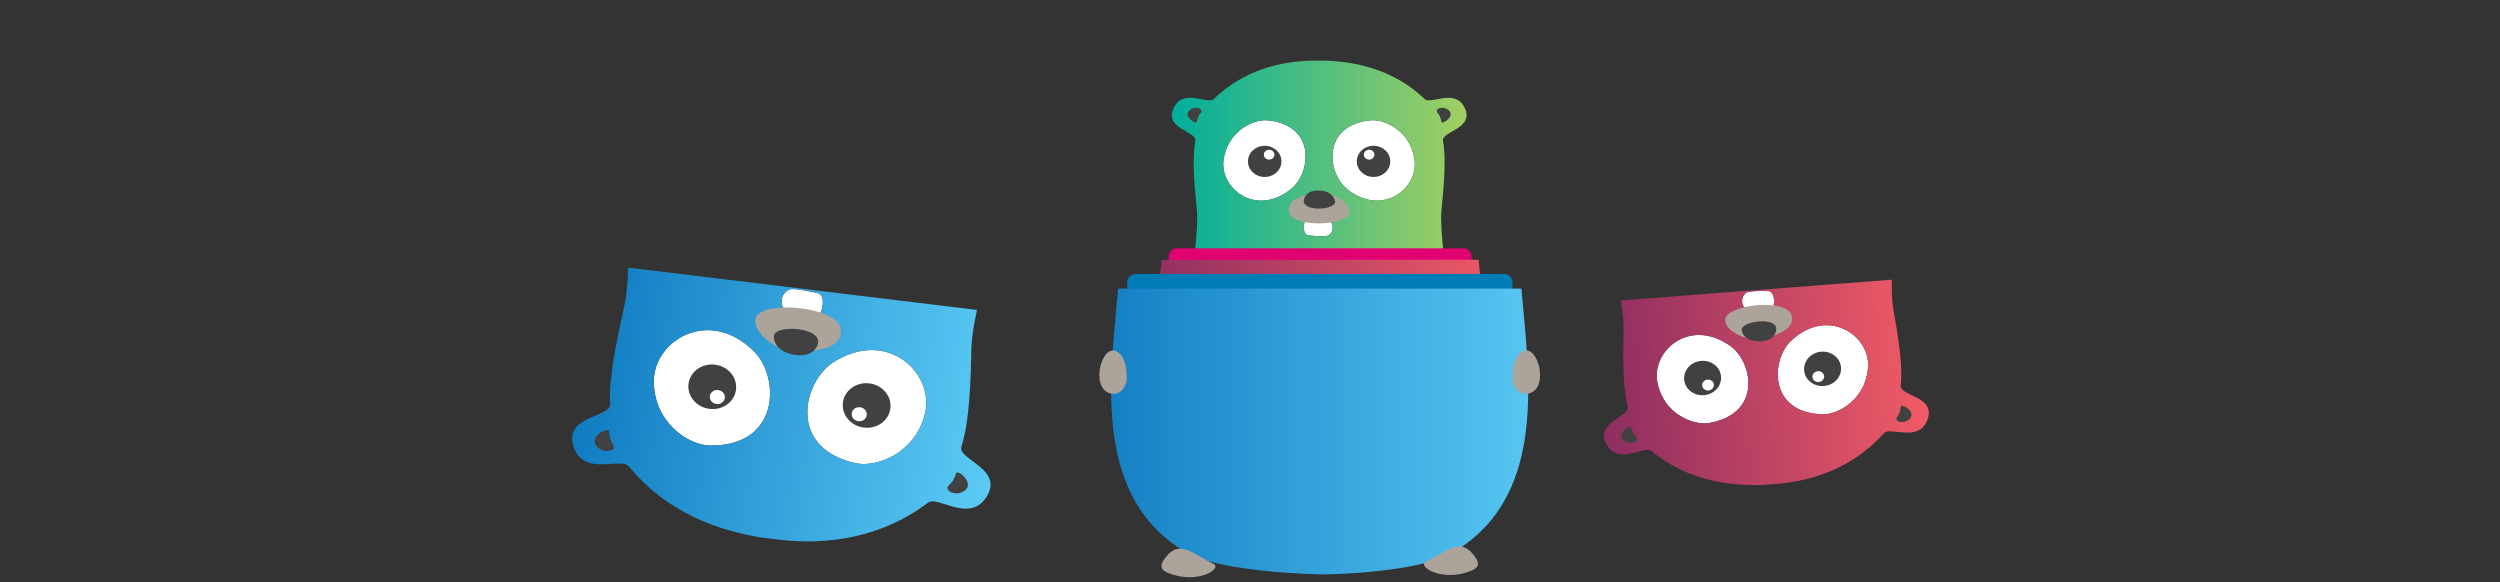
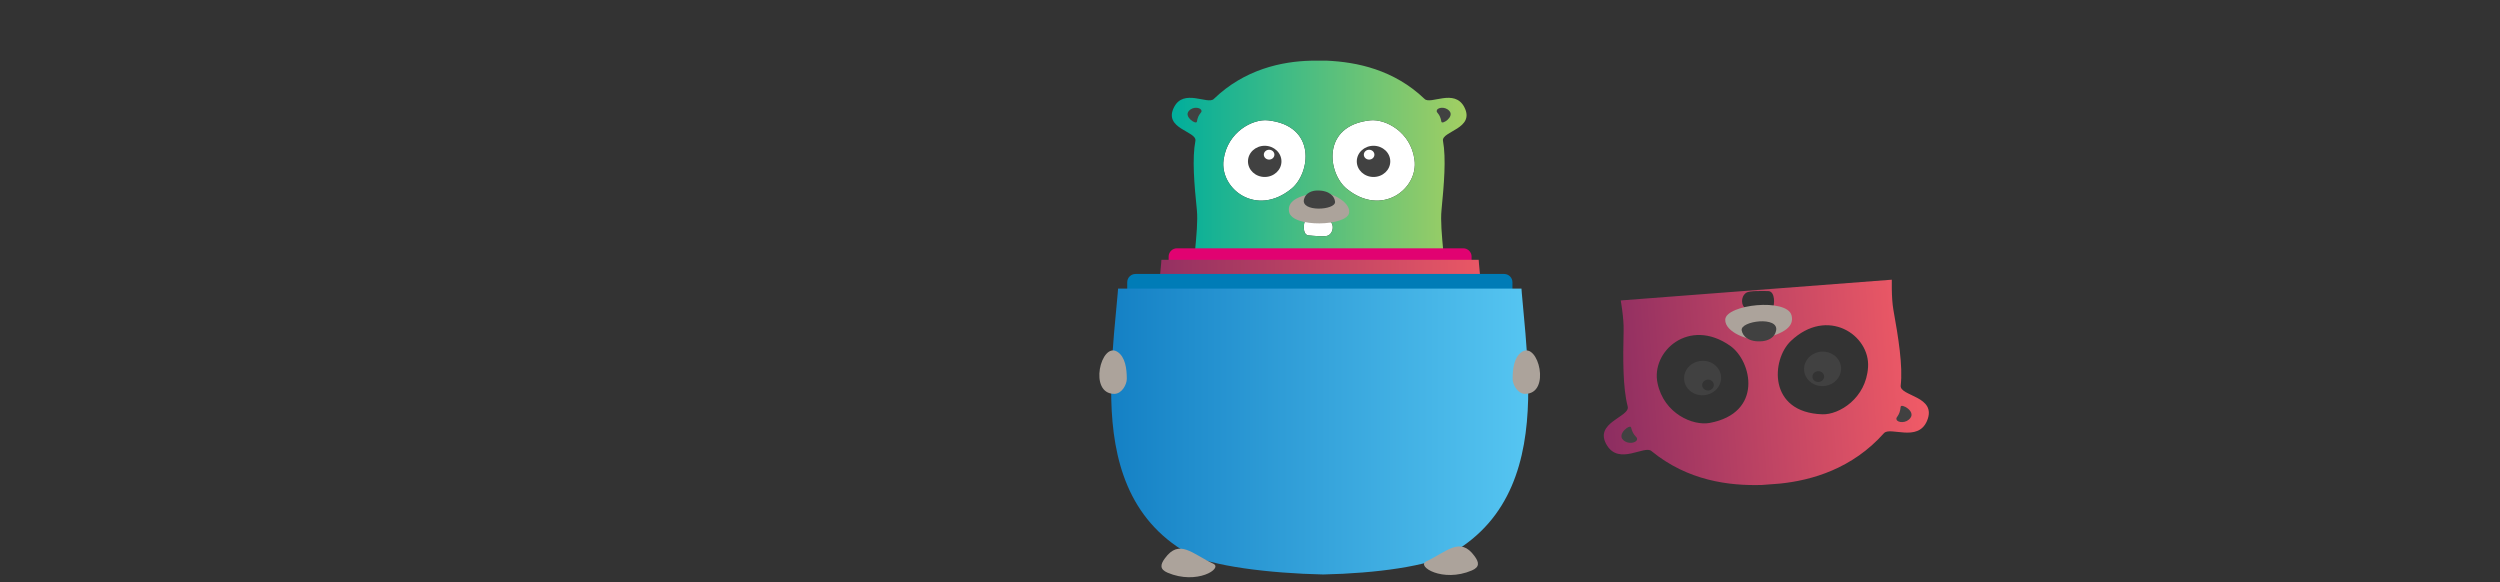
<svg xmlns="http://www.w3.org/2000/svg" xmlns:ns1="http://www.serif.com/" width="100%" height="100%" viewBox="0 0 601 140" version="1.1" xml:space="preserve" style="fill-rule:evenodd;clip-rule:evenodd;stroke-linejoin:round;stroke-miterlimit:2;">
  <rect x="0" y="0" width="601" height="140" fill="#333333" stroke="none" />
  <g transform="matrix(1,0,0,1,-202,-5210)">
    <g id="Struct-Embedding" ns1:id="Struct Embedding" transform="matrix(0.586,0,0,0.182,202.331,5210)">
-       <rect x="0" y="0" width="1024" height="768" style="fill:none;" />
      <g transform="matrix(1.667,0,0,1,-296.165,0)">
        <g id="Gopher" transform="matrix(-0.166,-0.108,0.019,-0.829,435.349,757.797)">
          <clipPath id="_clip1">
-             <rect x="100.437" y="2.162" width="619.975" height="398.358" />
-           </clipPath>
+             </clipPath>
          <g clip-path="url(#_clip1)">
            <path d="M381.081,363.552C378.301,364.788 373.668,395.058 387.876,396.602C397.452,397.529 423.707,400.618 429.884,396.602C441.931,388.88 440.695,370.347 433.9,365.714C422.471,358.301 384.17,362.008 381.081,363.552ZM302.625,136.834C270.811,133.127 217.375,162.78 209.344,225.792C200.695,291.274 277.915,356.139 352.046,291.274C391.892,256.371 405.792,148.88 302.625,136.834ZM517.606,136.834C414.44,148.88 428.34,256.371 468.185,291.274C542.317,356.139 619.537,291.274 610.888,225.792C603.166,162.78 549.73,133.127 517.606,136.834Z" style="fill:white;fill-rule:nonzero;" />
            <path d="M715.598,106.873C739.382,155.985 667.104,161.236 670.811,183.166C677.606,222.703 672.973,281.39 667.722,339.151C658.764,437.066 731.969,671.506 579.382,765.714C550.656,783.629 482.394,793.514 415.058,795.058L414.44,795.058C347.104,793.514 269.575,783.629 240.849,765.714C88.571,671.506 161.776,437.066 153.127,339.151C147.568,281.39 142.934,222.703 150.039,183.166C153.745,161.236 81.467,156.293 105.251,106.873C125.637,64.556 175.985,101.931 188.649,88.649C253.205,21.622 331.66,3.707 393.436,2.162L427.413,2.162C488.88,5.251 567.336,21.931 632.201,88.649C644.865,101.931 694.903,64.556 715.598,106.873ZM381.081,363.552C378.301,364.788 373.668,395.058 387.876,396.602C397.452,397.529 423.707,400.618 429.884,396.602C441.931,388.88 440.695,370.347 433.9,365.714C422.471,358.301 384.17,362.008 381.081,363.552ZM302.625,136.834C270.811,133.127 217.375,162.78 209.344,225.792C200.695,291.274 277.915,356.139 352.046,291.274C391.892,256.371 405.792,148.88 302.625,136.834ZM517.606,136.834C414.44,148.88 428.34,256.371 468.185,291.274C542.317,356.139 619.537,291.274 610.888,225.792C603.166,162.78 549.73,133.127 517.606,136.834Z" style="fill:url(#_Linear2);fill-rule:nonzero;" />
            <path d="M410.425,299.614C429.884,296.834 476.525,319.073 473.436,345.328C469.73,375.907 353.282,379.923 347.104,343.475C343.398,321.236 361.004,307.027 410.425,299.614ZM673.282,545.792C663.707,545.483 657.529,532.819 657.529,525.097C657.529,511.197 659.382,494.826 669.575,487.722C690.579,473.205 707.259,546.1 673.282,545.792ZM147.259,545.792C113.282,546.1 129.961,473.205 150.965,487.722C161.158,494.826 163.012,511.197 163.012,525.097C163.012,532.819 156.834,545.483 147.259,545.792ZM608.726,769.73C614.903,778.687 615.212,784.865 605.328,789.498C567.645,806.795 533.977,783.629 546.641,777.143C573.514,763.552 590.193,742.239 608.726,769.73ZM211.815,772.819C230.347,745.328 247.027,766.641 273.9,780.232C286.564,786.718 252.896,809.884 215.212,792.587C205.328,787.954 205.637,781.776 211.815,772.819Z" style="fill:rgb(172,163,155);fill-rule:nonzero;" />
            <path d="M657.838,114.286C659.382,107.799 675.444,104.71 684.402,115.83C695.212,129.112 668.649,147.336 667.413,139.923C664.324,119.846 655.985,120.772 657.838,114.286ZM162.703,114.286C164.556,120.772 156.216,119.846 153.127,139.923C151.892,147.336 125.328,129.112 136.139,115.83C144.788,104.71 160.849,107.799 162.703,114.286ZM524.71,264.71C505.263,264.71 489.498,248.945 489.498,229.498C489.498,210.051 505.263,194.286 524.71,194.286C544.158,194.286 559.923,210.051 559.923,229.498C559.923,248.945 544.158,264.71 524.71,264.71ZM515.444,225.483C521.585,225.483 526.564,220.504 526.564,214.363C526.564,208.222 521.585,203.243 515.444,203.243C509.303,203.243 504.324,208.222 504.324,214.363C504.324,220.504 509.303,225.483 515.444,225.483ZM378.61,314.44C382.317,300.232 395.29,295.598 405.792,295.29C432.664,294.672 442.857,309.189 443.784,320.618C445.637,340.077 370.27,344.71 378.61,314.44ZM295.83,264.71C276.383,264.71 260.618,248.945 260.618,229.498C260.618,210.051 276.383,194.286 295.83,194.286C315.277,194.286 331.042,210.051 331.042,229.498C331.042,248.945 315.277,264.71 295.83,264.71ZM305.097,225.483C311.238,225.483 316.216,220.504 316.216,214.363C316.216,208.222 311.238,203.243 305.097,203.243C298.955,203.243 293.977,208.222 293.977,214.363C293.977,220.504 298.955,225.483 305.097,225.483Z" style="fill:rgb(65,65,65);fill-rule:nonzero;" />
          </g>
        </g>
        <g id="Gopher1" ns1:id="Gopher" transform="matrix(-0.129,0.053,-0.009,-0.644,666.078,619.326)">
          <clipPath id="_clip3">
            <rect x="100.437" y="2.162" width="619.975" height="398.358" />
          </clipPath>
          <g clip-path="url(#_clip3)">
-             <path d="M381.081,363.552C378.301,364.788 373.668,395.058 387.876,396.602C397.452,397.529 423.707,400.618 429.884,396.602C441.931,388.88 440.695,370.347 433.9,365.714C422.471,358.301 384.17,362.008 381.081,363.552ZM302.625,136.834C270.811,133.127 217.375,162.78 209.344,225.792C200.695,291.274 277.915,356.139 352.046,291.274C391.892,256.371 405.792,148.88 302.625,136.834ZM517.606,136.834C414.44,148.88 428.34,256.371 468.185,291.274C542.317,356.139 619.537,291.274 610.888,225.792C603.166,162.78 549.73,133.127 517.606,136.834Z" style="fill:white;fill-rule:nonzero;" />
            <path d="M715.598,106.873C739.382,155.985 667.104,161.236 670.811,183.166C677.606,222.703 672.973,281.39 667.722,339.151C658.764,437.066 731.969,671.506 579.382,765.714C550.656,783.629 482.394,793.514 415.058,795.058L414.44,795.058C347.104,793.514 269.575,783.629 240.849,765.714C88.571,671.506 161.776,437.066 153.127,339.151C147.568,281.39 142.934,222.703 150.039,183.166C153.745,161.236 81.467,156.293 105.251,106.873C125.637,64.556 175.985,101.931 188.649,88.649C253.205,21.622 331.66,3.707 393.436,2.162L427.413,2.162C488.88,5.251 567.336,21.931 632.201,88.649C644.865,101.931 694.903,64.556 715.598,106.873ZM381.081,363.552C378.301,364.788 373.668,395.058 387.876,396.602C397.452,397.529 423.707,400.618 429.884,396.602C441.931,388.88 440.695,370.347 433.9,365.714C422.471,358.301 384.17,362.008 381.081,363.552ZM302.625,136.834C270.811,133.127 217.375,162.78 209.344,225.792C200.695,291.274 277.915,356.139 352.046,291.274C391.892,256.371 405.792,148.88 302.625,136.834ZM517.606,136.834C414.44,148.88 428.34,256.371 468.185,291.274C542.317,356.139 619.537,291.274 610.888,225.792C603.166,162.78 549.73,133.127 517.606,136.834Z" style="fill:url(#_Linear4);fill-rule:nonzero;" />
            <path d="M410.425,299.614C429.884,296.834 476.525,319.073 473.436,345.328C469.73,375.907 353.282,379.923 347.104,343.475C343.398,321.236 361.004,307.027 410.425,299.614ZM673.282,545.792C663.707,545.483 657.529,532.819 657.529,525.097C657.529,511.197 659.382,494.826 669.575,487.722C690.579,473.205 707.259,546.1 673.282,545.792ZM147.259,545.792C113.282,546.1 129.961,473.205 150.965,487.722C161.158,494.826 163.012,511.197 163.012,525.097C163.012,532.819 156.834,545.483 147.259,545.792ZM608.726,769.73C614.903,778.687 615.212,784.865 605.328,789.498C567.645,806.795 533.977,783.629 546.641,777.143C573.514,763.552 590.193,742.239 608.726,769.73ZM211.815,772.819C230.347,745.328 247.027,766.641 273.9,780.232C286.564,786.718 252.896,809.884 215.212,792.587C205.328,787.954 205.637,781.776 211.815,772.819Z" style="fill:rgb(172,163,155);fill-rule:nonzero;" />
            <path d="M657.838,114.286C659.382,107.799 675.444,104.71 684.402,115.83C695.212,129.112 668.649,147.336 667.413,139.923C664.324,119.846 655.985,120.772 657.838,114.286ZM162.703,114.286C164.556,120.772 156.216,119.846 153.127,139.923C151.892,147.336 125.328,129.112 136.139,115.83C144.788,104.71 160.849,107.799 162.703,114.286ZM524.71,264.71C505.263,264.71 489.498,248.945 489.498,229.498C489.498,210.051 505.263,194.286 524.71,194.286C544.158,194.286 559.923,210.051 559.923,229.498C559.923,248.945 544.158,264.71 524.71,264.71ZM515.444,225.483C521.585,225.483 526.564,220.504 526.564,214.363C526.564,208.222 521.585,203.243 515.444,203.243C509.303,203.243 504.324,208.222 504.324,214.363C504.324,220.504 509.303,225.483 515.444,225.483ZM378.61,314.44C382.317,300.232 395.29,295.598 405.792,295.29C432.664,294.672 442.857,309.189 443.784,320.618C445.637,340.077 370.27,344.71 378.61,314.44ZM295.83,264.71C276.383,264.71 260.618,248.945 260.618,229.498C260.618,210.051 276.383,194.286 295.83,194.286C315.277,194.286 331.042,210.051 331.042,229.498C331.042,248.945 315.277,264.71 295.83,264.71ZM305.097,225.483C311.238,225.483 316.216,220.504 316.216,214.363C316.216,208.222 311.238,203.243 305.097,203.243C298.955,203.243 293.977,208.222 293.977,214.363C293.977,220.504 298.955,225.483 305.097,225.483Z" style="fill:rgb(65,65,65);fill-rule:nonzero;" />
          </g>
        </g>
        <g transform="matrix(0.117,0,0,0.585,453.951,78.899)">
          <g id="Gopher2" ns1:id="Gopher">
            <g>
              <path d="M381.081,363.552C378.301,364.788 373.668,395.058 387.876,396.602C397.452,397.529 423.707,400.618 429.884,396.602C441.931,388.88 440.695,370.347 433.9,365.714C422.471,358.301 384.17,362.008 381.081,363.552ZM302.625,136.834C270.811,133.127 217.375,162.78 209.344,225.792C200.695,291.274 277.915,356.139 352.046,291.274C391.892,256.371 405.792,148.88 302.625,136.834ZM517.606,136.834C414.44,148.88 428.34,256.371 468.185,291.274C542.317,356.139 619.537,291.274 610.888,225.792C603.166,162.78 549.73,133.127 517.606,136.834Z" style="fill:white;fill-rule:nonzero;" />
              <path d="M715.598,106.873C739.382,155.985 667.104,161.236 670.811,183.166C677.606,222.703 672.973,281.39 667.722,339.151C658.764,437.066 731.969,671.506 579.382,765.714C550.656,783.629 482.394,793.514 415.058,795.058L414.44,795.058C347.104,793.514 269.575,783.629 240.849,765.714C88.571,671.506 161.776,437.066 153.127,339.151C147.568,281.39 142.934,222.703 150.039,183.166C153.745,161.236 81.467,156.293 105.251,106.873C125.637,64.556 175.985,101.931 188.649,88.649C253.205,21.622 331.66,3.707 393.436,2.162L427.413,2.162C488.88,5.251 567.336,21.931 632.201,88.649C644.865,101.931 694.903,64.556 715.598,106.873ZM381.081,363.552C378.301,364.788 373.668,395.058 387.876,396.602C397.452,397.529 423.707,400.618 429.884,396.602C441.931,388.88 440.695,370.347 433.9,365.714C422.471,358.301 384.17,362.008 381.081,363.552ZM302.625,136.834C270.811,133.127 217.375,162.78 209.344,225.792C200.695,291.274 277.915,356.139 352.046,291.274C391.892,256.371 405.792,148.88 302.625,136.834ZM517.606,136.834C414.44,148.88 428.34,256.371 468.185,291.274C542.317,356.139 619.537,291.274 610.888,225.792C603.166,162.78 549.73,133.127 517.606,136.834Z" style="fill:url(#_Linear5);fill-rule:nonzero;" />
              <path d="M410.425,299.614C429.884,296.834 476.525,319.073 473.436,345.328C469.73,375.907 353.282,379.923 347.104,343.475C343.398,321.236 361.004,307.027 410.425,299.614ZM673.282,545.792C663.707,545.483 657.529,532.819 657.529,525.097C657.529,511.197 659.382,494.826 669.575,487.722C690.579,473.205 707.259,546.1 673.282,545.792ZM147.259,545.792C113.282,546.1 129.961,473.205 150.965,487.722C161.158,494.826 163.012,511.197 163.012,525.097C163.012,532.819 156.834,545.483 147.259,545.792ZM608.726,769.73C614.903,778.687 615.212,784.865 605.328,789.498C567.645,806.795 533.977,783.629 546.641,777.143C573.514,763.552 590.193,742.239 608.726,769.73ZM211.815,772.819C230.347,745.328 247.027,766.641 273.9,780.232C286.564,786.718 252.896,809.884 215.212,792.587C205.328,787.954 205.637,781.776 211.815,772.819Z" style="fill:rgb(172,163,155);fill-rule:nonzero;" />
              <path d="M657.838,114.286C659.382,107.799 675.444,104.71 684.402,115.83C695.212,129.112 668.649,147.336 667.413,139.923C664.324,119.846 655.985,120.772 657.838,114.286ZM162.703,114.286C164.556,120.772 156.216,119.846 153.127,139.923C151.892,147.336 125.328,129.112 136.139,115.83C144.788,104.71 160.849,107.799 162.703,114.286ZM524.71,264.71C505.263,264.71 489.498,248.945 489.498,229.498C489.498,210.051 505.263,194.286 524.71,194.286C544.158,194.286 559.923,210.051 559.923,229.498C559.923,248.945 544.158,264.71 524.71,264.71ZM515.444,225.483C521.585,225.483 526.564,220.504 526.564,214.363C526.564,208.222 521.585,203.243 515.444,203.243C509.303,203.243 504.324,208.222 504.324,214.363C504.324,220.504 509.303,225.483 515.444,225.483ZM378.61,314.44C382.317,300.232 395.29,295.598 405.792,295.29C432.664,294.672 442.857,309.189 443.784,320.618C445.637,340.077 370.27,344.71 378.61,314.44ZM295.83,264.71C276.383,264.71 260.618,248.945 260.618,229.498C260.618,210.051 276.383,194.286 295.83,194.286C315.277,194.286 331.042,210.051 331.042,229.498C331.042,248.945 315.277,264.71 295.83,264.71ZM305.097,225.483C311.238,225.483 316.216,220.504 316.216,214.363C316.216,208.222 311.238,203.243 305.097,203.243C298.955,203.243 293.977,208.222 293.977,214.363C293.977,220.504 298.955,225.483 305.097,225.483Z" style="fill:rgb(65,65,65);fill-rule:nonzero;" />
            </g>
          </g>
        </g>
        <g id="Gopher3" ns1:id="Gopher" transform="matrix(0.151,0,0,0.752,440.221,41.995)">
          <g transform="matrix(5.814,0,0,5.732,-2520.49,-29831.3)">
            <path d="M544.24,5270.69C545.53,5270.69 546.576,5271.83 546.576,5273.23C546.576,5275.73 546.576,5279.17 546.576,5279.17L461.653,5279.17L461.653,5273.23C461.653,5271.83 462.699,5270.69 463.989,5270.69C476.145,5270.69 532.084,5270.69 544.24,5270.69Z" style="fill:rgb(225,2,113);" />
          </g>
          <g>
            <clipPath id="_clip6">
              <rect x="100.437" y="400.52" width="619.975" height="398.358" />
            </clipPath>
            <g clip-path="url(#_clip6)">
              <path d="M381.081,363.552C378.301,364.788 373.668,395.058 387.876,396.602C397.452,397.529 423.707,400.618 429.884,396.602C441.931,388.88 440.695,370.347 433.9,365.714C422.471,358.301 384.17,362.008 381.081,363.552ZM302.625,136.834C270.811,133.127 217.375,162.78 209.344,225.792C200.695,291.274 277.915,356.139 352.046,291.274C391.892,256.371 405.792,148.88 302.625,136.834ZM517.606,136.834C414.44,148.88 428.34,256.371 468.185,291.274C542.317,356.139 619.537,291.274 610.888,225.792C603.166,162.78 549.73,133.127 517.606,136.834Z" style="fill:white;fill-rule:nonzero;" />
              <path d="M715.598,106.873C739.382,155.985 667.104,161.236 670.811,183.166C677.606,222.703 672.973,281.39 667.722,339.151C658.764,437.066 731.969,671.506 579.382,765.714C550.656,783.629 482.394,793.514 415.058,795.058L414.44,795.058C347.104,793.514 269.575,783.629 240.849,765.714C88.571,671.506 161.776,437.066 153.127,339.151C147.568,281.39 142.934,222.703 150.039,183.166C153.745,161.236 81.467,156.293 105.251,106.873C125.637,64.556 175.985,101.931 188.649,88.649C253.205,21.622 331.66,3.707 393.436,2.162L427.413,2.162C488.88,5.251 567.336,21.931 632.201,88.649C644.865,101.931 694.903,64.556 715.598,106.873ZM381.081,363.552C378.301,364.788 373.668,395.058 387.876,396.602C397.452,397.529 423.707,400.618 429.884,396.602C441.931,388.88 440.695,370.347 433.9,365.714C422.471,358.301 384.17,362.008 381.081,363.552ZM302.625,136.834C270.811,133.127 217.375,162.78 209.344,225.792C200.695,291.274 277.915,356.139 352.046,291.274C391.892,256.371 405.792,148.88 302.625,136.834ZM517.606,136.834C414.44,148.88 428.34,256.371 468.185,291.274C542.317,356.139 619.537,291.274 610.888,225.792C603.166,162.78 549.73,133.127 517.606,136.834Z" style="fill:url(#_Linear7);fill-rule:nonzero;" />
              <path d="M410.425,299.614C429.884,296.834 476.525,319.073 473.436,345.328C469.73,375.907 353.282,379.923 347.104,343.475C343.398,321.236 361.004,307.027 410.425,299.614ZM673.282,545.792C663.707,545.483 657.529,532.819 657.529,525.097C657.529,511.197 659.382,494.826 669.575,487.722C690.579,473.205 707.259,546.1 673.282,545.792ZM147.259,545.792C113.282,546.1 129.961,473.205 150.965,487.722C161.158,494.826 163.012,511.197 163.012,525.097C163.012,532.819 156.834,545.483 147.259,545.792ZM608.726,769.73C614.903,778.687 615.212,784.865 605.328,789.498C567.645,806.795 533.977,783.629 546.641,777.143C573.514,763.552 590.193,742.239 608.726,769.73ZM211.815,772.819C230.347,745.328 247.027,766.641 273.9,780.232C286.564,786.718 252.896,809.884 215.212,792.587C205.328,787.954 205.637,781.776 211.815,772.819Z" style="fill:rgb(172,163,155);fill-rule:nonzero;" />
-               <path d="M657.838,114.286C659.382,107.799 675.444,104.71 684.402,115.83C695.212,129.112 668.649,147.336 667.413,139.923C664.324,119.846 655.985,120.772 657.838,114.286ZM162.703,114.286C164.556,120.772 156.216,119.846 153.127,139.923C151.892,147.336 125.328,129.112 136.139,115.83C144.788,104.71 160.849,107.799 162.703,114.286ZM524.71,264.71C505.263,264.71 489.498,248.945 489.498,229.498C489.498,210.051 505.263,194.286 524.71,194.286C544.158,194.286 559.923,210.051 559.923,229.498C559.923,248.945 544.158,264.71 524.71,264.71ZM515.444,225.483C521.585,225.483 526.564,220.504 526.564,214.363C526.564,208.222 521.585,203.243 515.444,203.243C509.303,203.243 504.324,208.222 504.324,214.363C504.324,220.504 509.303,225.483 515.444,225.483ZM378.61,314.44C382.317,300.232 395.29,295.598 405.792,295.29C432.664,294.672 442.857,309.189 443.784,320.618C445.637,340.077 370.27,344.71 378.61,314.44ZM295.83,264.71C276.383,264.71 260.618,248.945 260.618,229.498C260.618,210.051 276.383,194.286 295.83,194.286C315.277,194.286 331.042,210.051 331.042,229.498C331.042,248.945 315.277,264.71 295.83,264.71ZM305.097,225.483C311.238,225.483 316.216,220.504 316.216,214.363C316.216,208.222 311.238,203.243 305.097,203.243C298.955,203.243 293.977,208.222 293.977,214.363C293.977,220.504 298.955,225.483 305.097,225.483Z" style="fill:rgb(65,65,65);fill-rule:nonzero;" />
            </g>
          </g>
        </g>
        <g id="Gopher4" ns1:id="Gopher" transform="matrix(0.192,0,0,0.957,423.325,-2.069)">
          <g transform="matrix(5.814,0,0,5.732,-2520.49,-29831.3)">
            <path d="M544.741,5270.69C545.754,5270.69 546.576,5271.58 546.576,5272.69C546.576,5275.19 546.576,5279.17 546.576,5279.17L461.653,5279.17L461.653,5272.69C461.653,5271.58 462.475,5270.69 463.488,5270.69C474.671,5270.69 533.558,5270.69 544.741,5270.69Z" style="fill:rgb(0,124,183);" />
          </g>
          <g>
            <clipPath id="_clip8">
              <rect x="100.437" y="400.52" width="619.975" height="398.358" />
            </clipPath>
            <g clip-path="url(#_clip8)">
              <path d="M381.081,363.552C378.301,364.788 373.668,395.058 387.876,396.602C397.452,397.529 423.707,400.618 429.884,396.602C441.931,388.88 440.695,370.347 433.9,365.714C422.471,358.301 384.17,362.008 381.081,363.552ZM302.625,136.834C270.811,133.127 217.375,162.78 209.344,225.792C200.695,291.274 277.915,356.139 352.046,291.274C391.892,256.371 405.792,148.88 302.625,136.834ZM517.606,136.834C414.44,148.88 428.34,256.371 468.185,291.274C542.317,356.139 619.537,291.274 610.888,225.792C603.166,162.78 549.73,133.127 517.606,136.834Z" style="fill:white;fill-rule:nonzero;" />
              <path d="M715.598,106.873C739.382,155.985 667.104,161.236 670.811,183.166C677.606,222.703 672.973,281.39 667.722,339.151C658.764,437.066 731.969,671.506 579.382,765.714C550.656,783.629 482.394,793.514 415.058,795.058L414.44,795.058C347.104,793.514 269.575,783.629 240.849,765.714C88.571,671.506 161.776,437.066 153.127,339.151C147.568,281.39 142.934,222.703 150.039,183.166C153.745,161.236 81.467,156.293 105.251,106.873C125.637,64.556 175.985,101.931 188.649,88.649C253.205,21.622 331.66,3.707 393.436,2.162L427.413,2.162C488.88,5.251 567.336,21.931 632.201,88.649C644.865,101.931 694.903,64.556 715.598,106.873ZM381.081,363.552C378.301,364.788 373.668,395.058 387.876,396.602C397.452,397.529 423.707,400.618 429.884,396.602C441.931,388.88 440.695,370.347 433.9,365.714C422.471,358.301 384.17,362.008 381.081,363.552ZM302.625,136.834C270.811,133.127 217.375,162.78 209.344,225.792C200.695,291.274 277.915,356.139 352.046,291.274C391.892,256.371 405.792,148.88 302.625,136.834ZM517.606,136.834C414.44,148.88 428.34,256.371 468.185,291.274C542.317,356.139 619.537,291.274 610.888,225.792C603.166,162.78 549.73,133.127 517.606,136.834Z" style="fill:url(#_Linear9);fill-rule:nonzero;" />
              <path d="M410.425,299.614C429.884,296.834 476.525,319.073 473.436,345.328C469.73,375.907 353.282,379.923 347.104,343.475C343.398,321.236 361.004,307.027 410.425,299.614ZM673.282,545.792C663.707,545.483 657.529,532.819 657.529,525.097C657.529,511.197 659.382,494.826 669.575,487.722C690.579,473.205 707.259,546.1 673.282,545.792ZM147.259,545.792C113.282,546.1 129.961,473.205 150.965,487.722C161.158,494.826 163.012,511.197 163.012,525.097C163.012,532.819 156.834,545.483 147.259,545.792ZM608.726,769.73C614.903,778.687 615.212,784.865 605.328,789.498C567.645,806.795 533.977,783.629 546.641,777.143C573.514,763.552 590.193,742.239 608.726,769.73ZM211.815,772.819C230.347,745.328 247.027,766.641 273.9,780.232C286.564,786.718 252.896,809.884 215.212,792.587C205.328,787.954 205.637,781.776 211.815,772.819Z" style="fill:rgb(172,163,155);fill-rule:nonzero;" />
-               <path d="M657.838,114.286C659.382,107.799 675.444,104.71 684.402,115.83C695.212,129.112 668.649,147.336 667.413,139.923C664.324,119.846 655.985,120.772 657.838,114.286ZM162.703,114.286C164.556,120.772 156.216,119.846 153.127,139.923C151.892,147.336 125.328,129.112 136.139,115.83C144.788,104.71 160.849,107.799 162.703,114.286ZM524.71,264.71C505.263,264.71 489.498,248.945 489.498,229.498C489.498,210.051 505.263,194.286 524.71,194.286C544.158,194.286 559.923,210.051 559.923,229.498C559.923,248.945 544.158,264.71 524.71,264.71ZM515.444,225.483C521.585,225.483 526.564,220.504 526.564,214.363C526.564,208.222 521.585,203.243 515.444,203.243C509.303,203.243 504.324,208.222 504.324,214.363C504.324,220.504 509.303,225.483 515.444,225.483ZM378.61,314.44C382.317,300.232 395.29,295.598 405.792,295.29C432.664,294.672 442.857,309.189 443.784,320.618C445.637,340.077 370.27,344.71 378.61,314.44ZM295.83,264.71C276.383,264.71 260.618,248.945 260.618,229.498C260.618,210.051 276.383,194.286 295.83,194.286C315.277,194.286 331.042,210.051 331.042,229.498C331.042,248.945 315.277,264.71 295.83,264.71ZM305.097,225.483C311.238,225.483 316.216,220.504 316.216,214.363C316.216,208.222 311.238,203.243 305.097,203.243C298.955,203.243 293.977,208.222 293.977,214.363C293.977,220.504 298.955,225.483 305.097,225.483Z" style="fill:rgb(65,65,65);fill-rule:nonzero;" />
            </g>
          </g>
        </g>
      </g>
    </g>
  </g>
  <defs>
    <linearGradient id="_Linear2" x1="0" y1="0" x2="1" y2="0" gradientUnits="userSpaceOnUse" gradientTransform="matrix(619.975,0,0,792.896,100.437,398.61)">
      <stop offset="0" style="stop-color:rgb(91,203,245);stop-opacity:1" />
      <stop offset="1" style="stop-color:rgb(15,123,193);stop-opacity:1" />
    </linearGradient>
    <linearGradient id="_Linear4" x1="0" y1="0" x2="1" y2="0" gradientUnits="userSpaceOnUse" gradientTransform="matrix(619.975,0,0,792.896,100.437,398.61)">
      <stop offset="0" style="stop-color:rgb(241,91,102);stop-opacity:1" />
      <stop offset="1" style="stop-color:rgb(140,45,97);stop-opacity:1" />
    </linearGradient>
    <linearGradient id="_Linear5" x1="0" y1="0" x2="1" y2="0" gradientUnits="userSpaceOnUse" gradientTransform="matrix(619.975,0,0,792.896,100.437,398.61)">
      <stop offset="0" style="stop-color:rgb(0,174,156);stop-opacity:1" />
      <stop offset="1" style="stop-color:rgb(163,207,98);stop-opacity:1" />
    </linearGradient>
    <linearGradient id="_Linear7" x1="0" y1="0" x2="1" y2="0" gradientUnits="userSpaceOnUse" gradientTransform="matrix(619.975,0,0,792.896,100.437,398.61)">
      <stop offset="0" style="stop-color:rgb(140,45,97);stop-opacity:1" />
      <stop offset="1" style="stop-color:rgb(241,91,102);stop-opacity:1" />
    </linearGradient>
    <linearGradient id="_Linear9" x1="0" y1="0" x2="1" y2="0" gradientUnits="userSpaceOnUse" gradientTransform="matrix(619.975,0,0,792.896,100.437,398.61)">
      <stop offset="0" style="stop-color:rgb(15,123,193);stop-opacity:1" />
      <stop offset="1" style="stop-color:rgb(91,203,245);stop-opacity:1" />
    </linearGradient>
  </defs>
</svg>